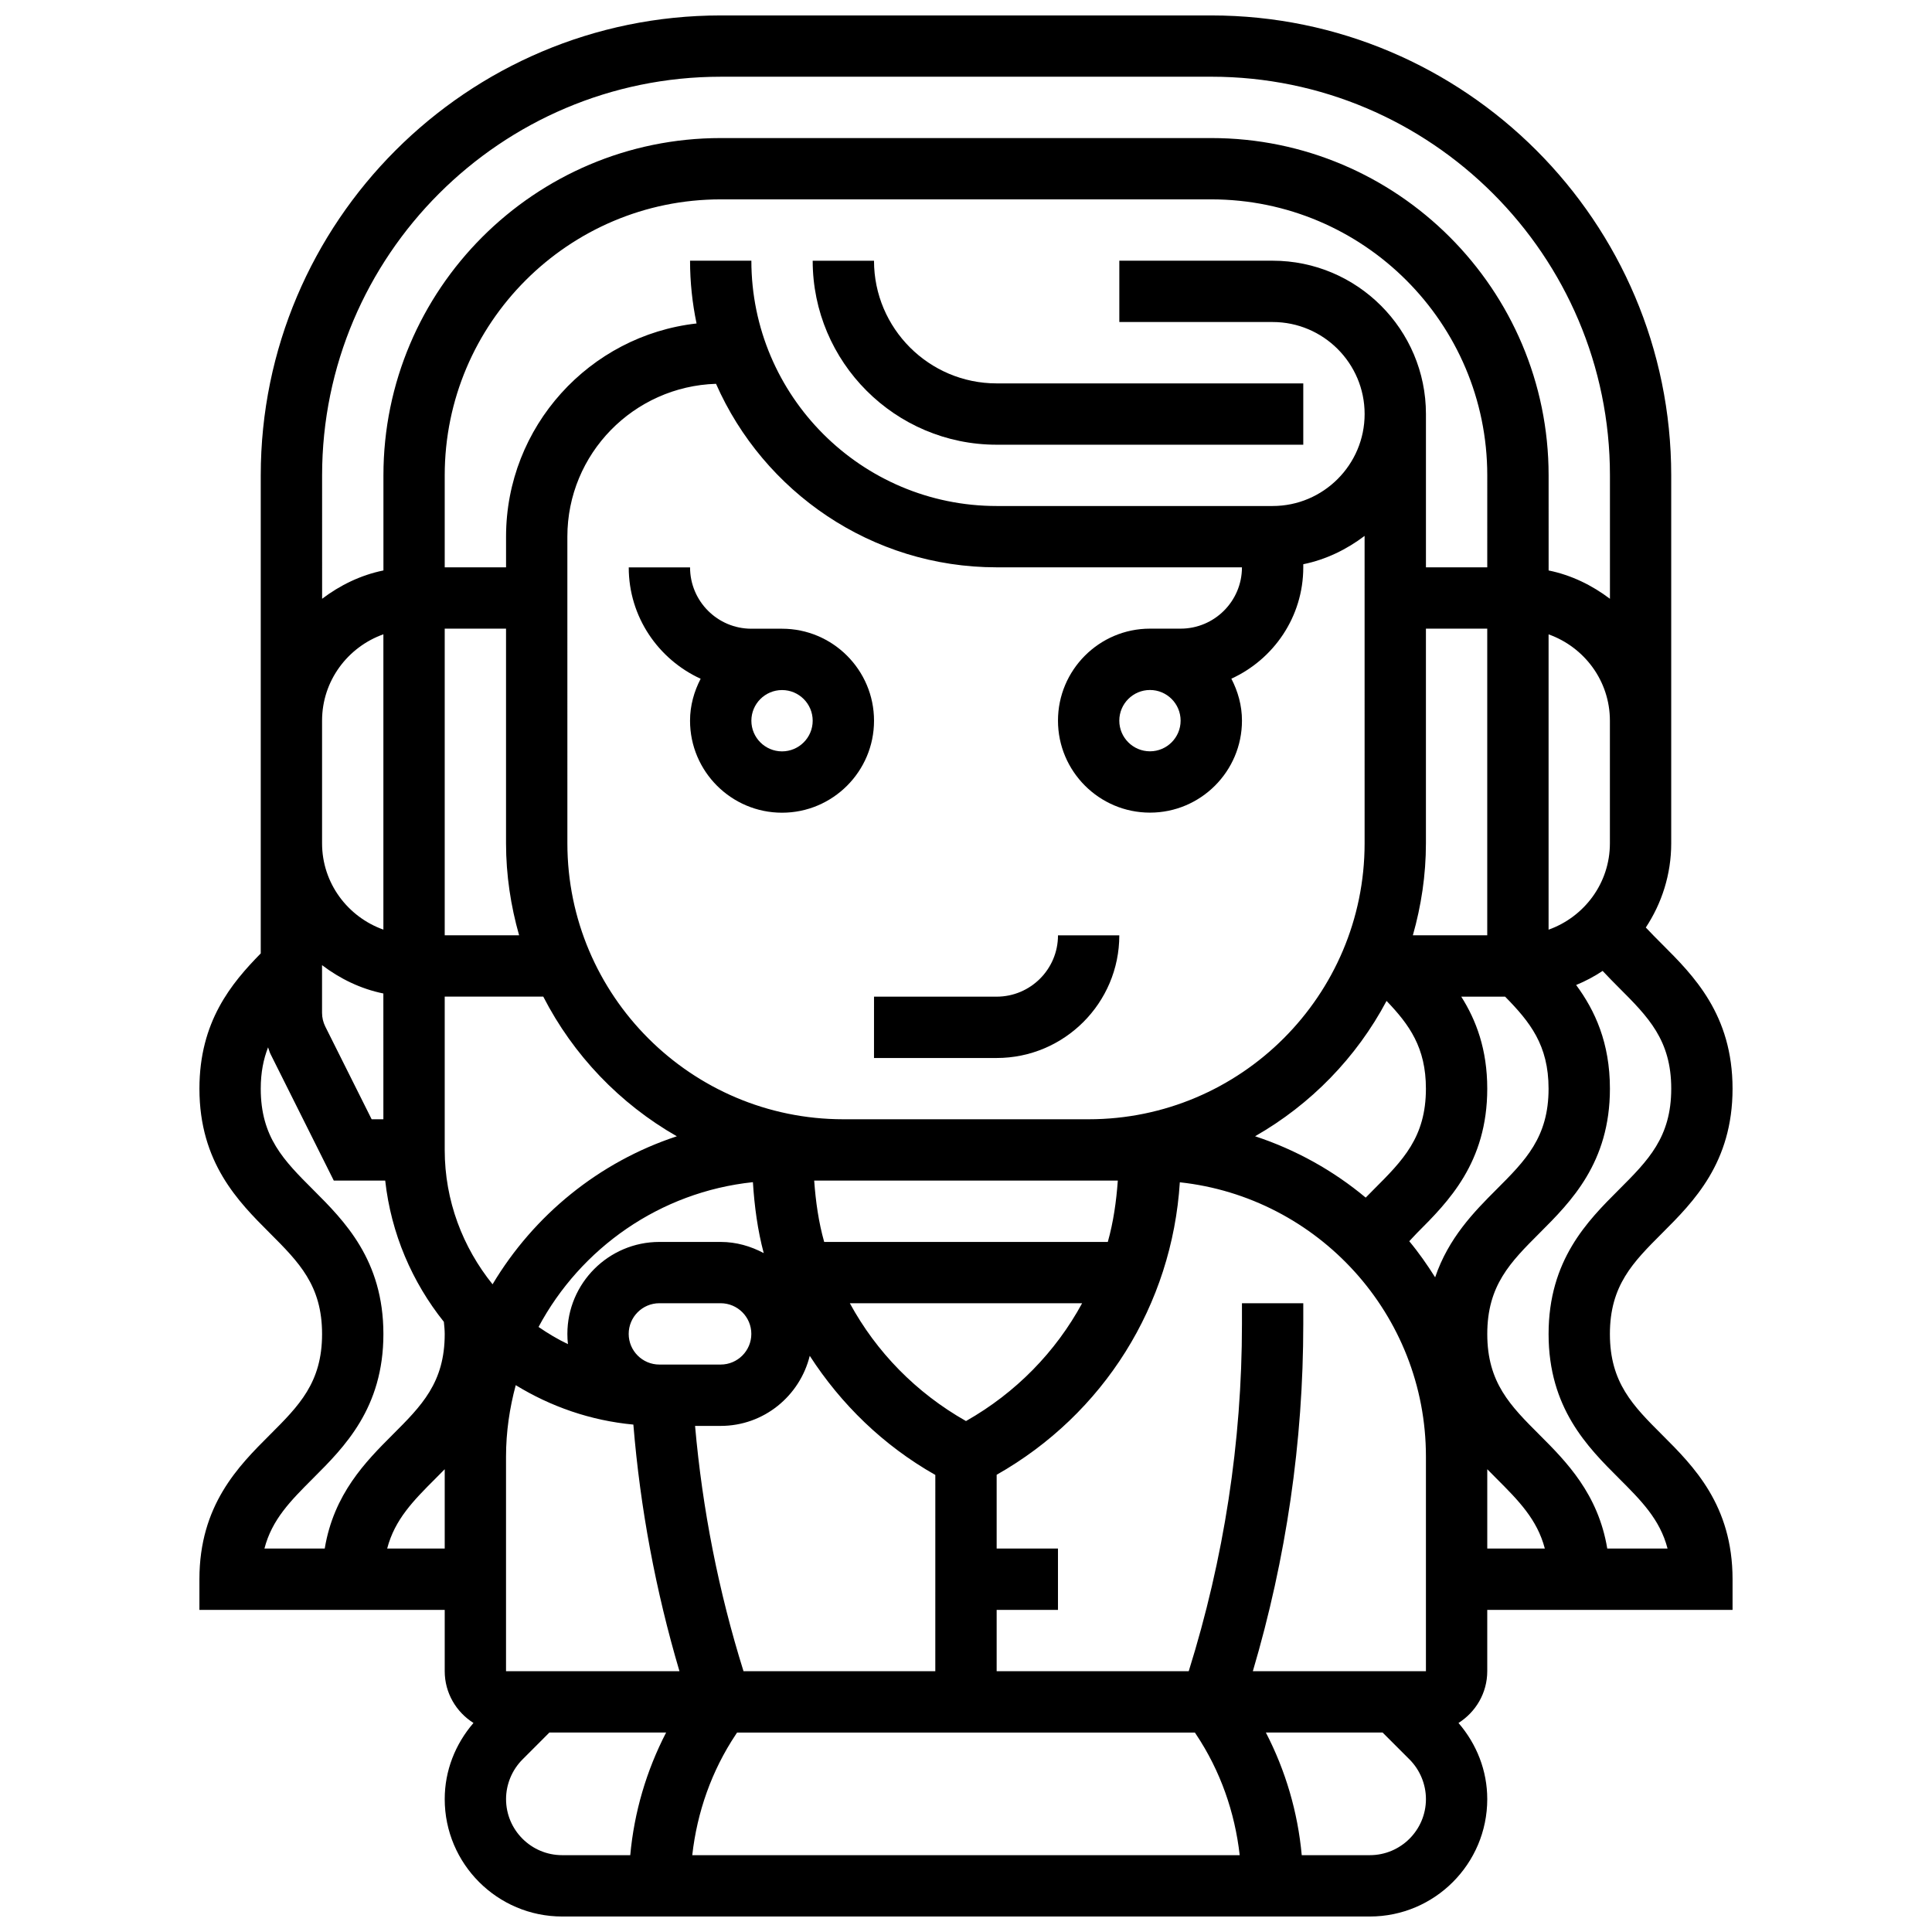
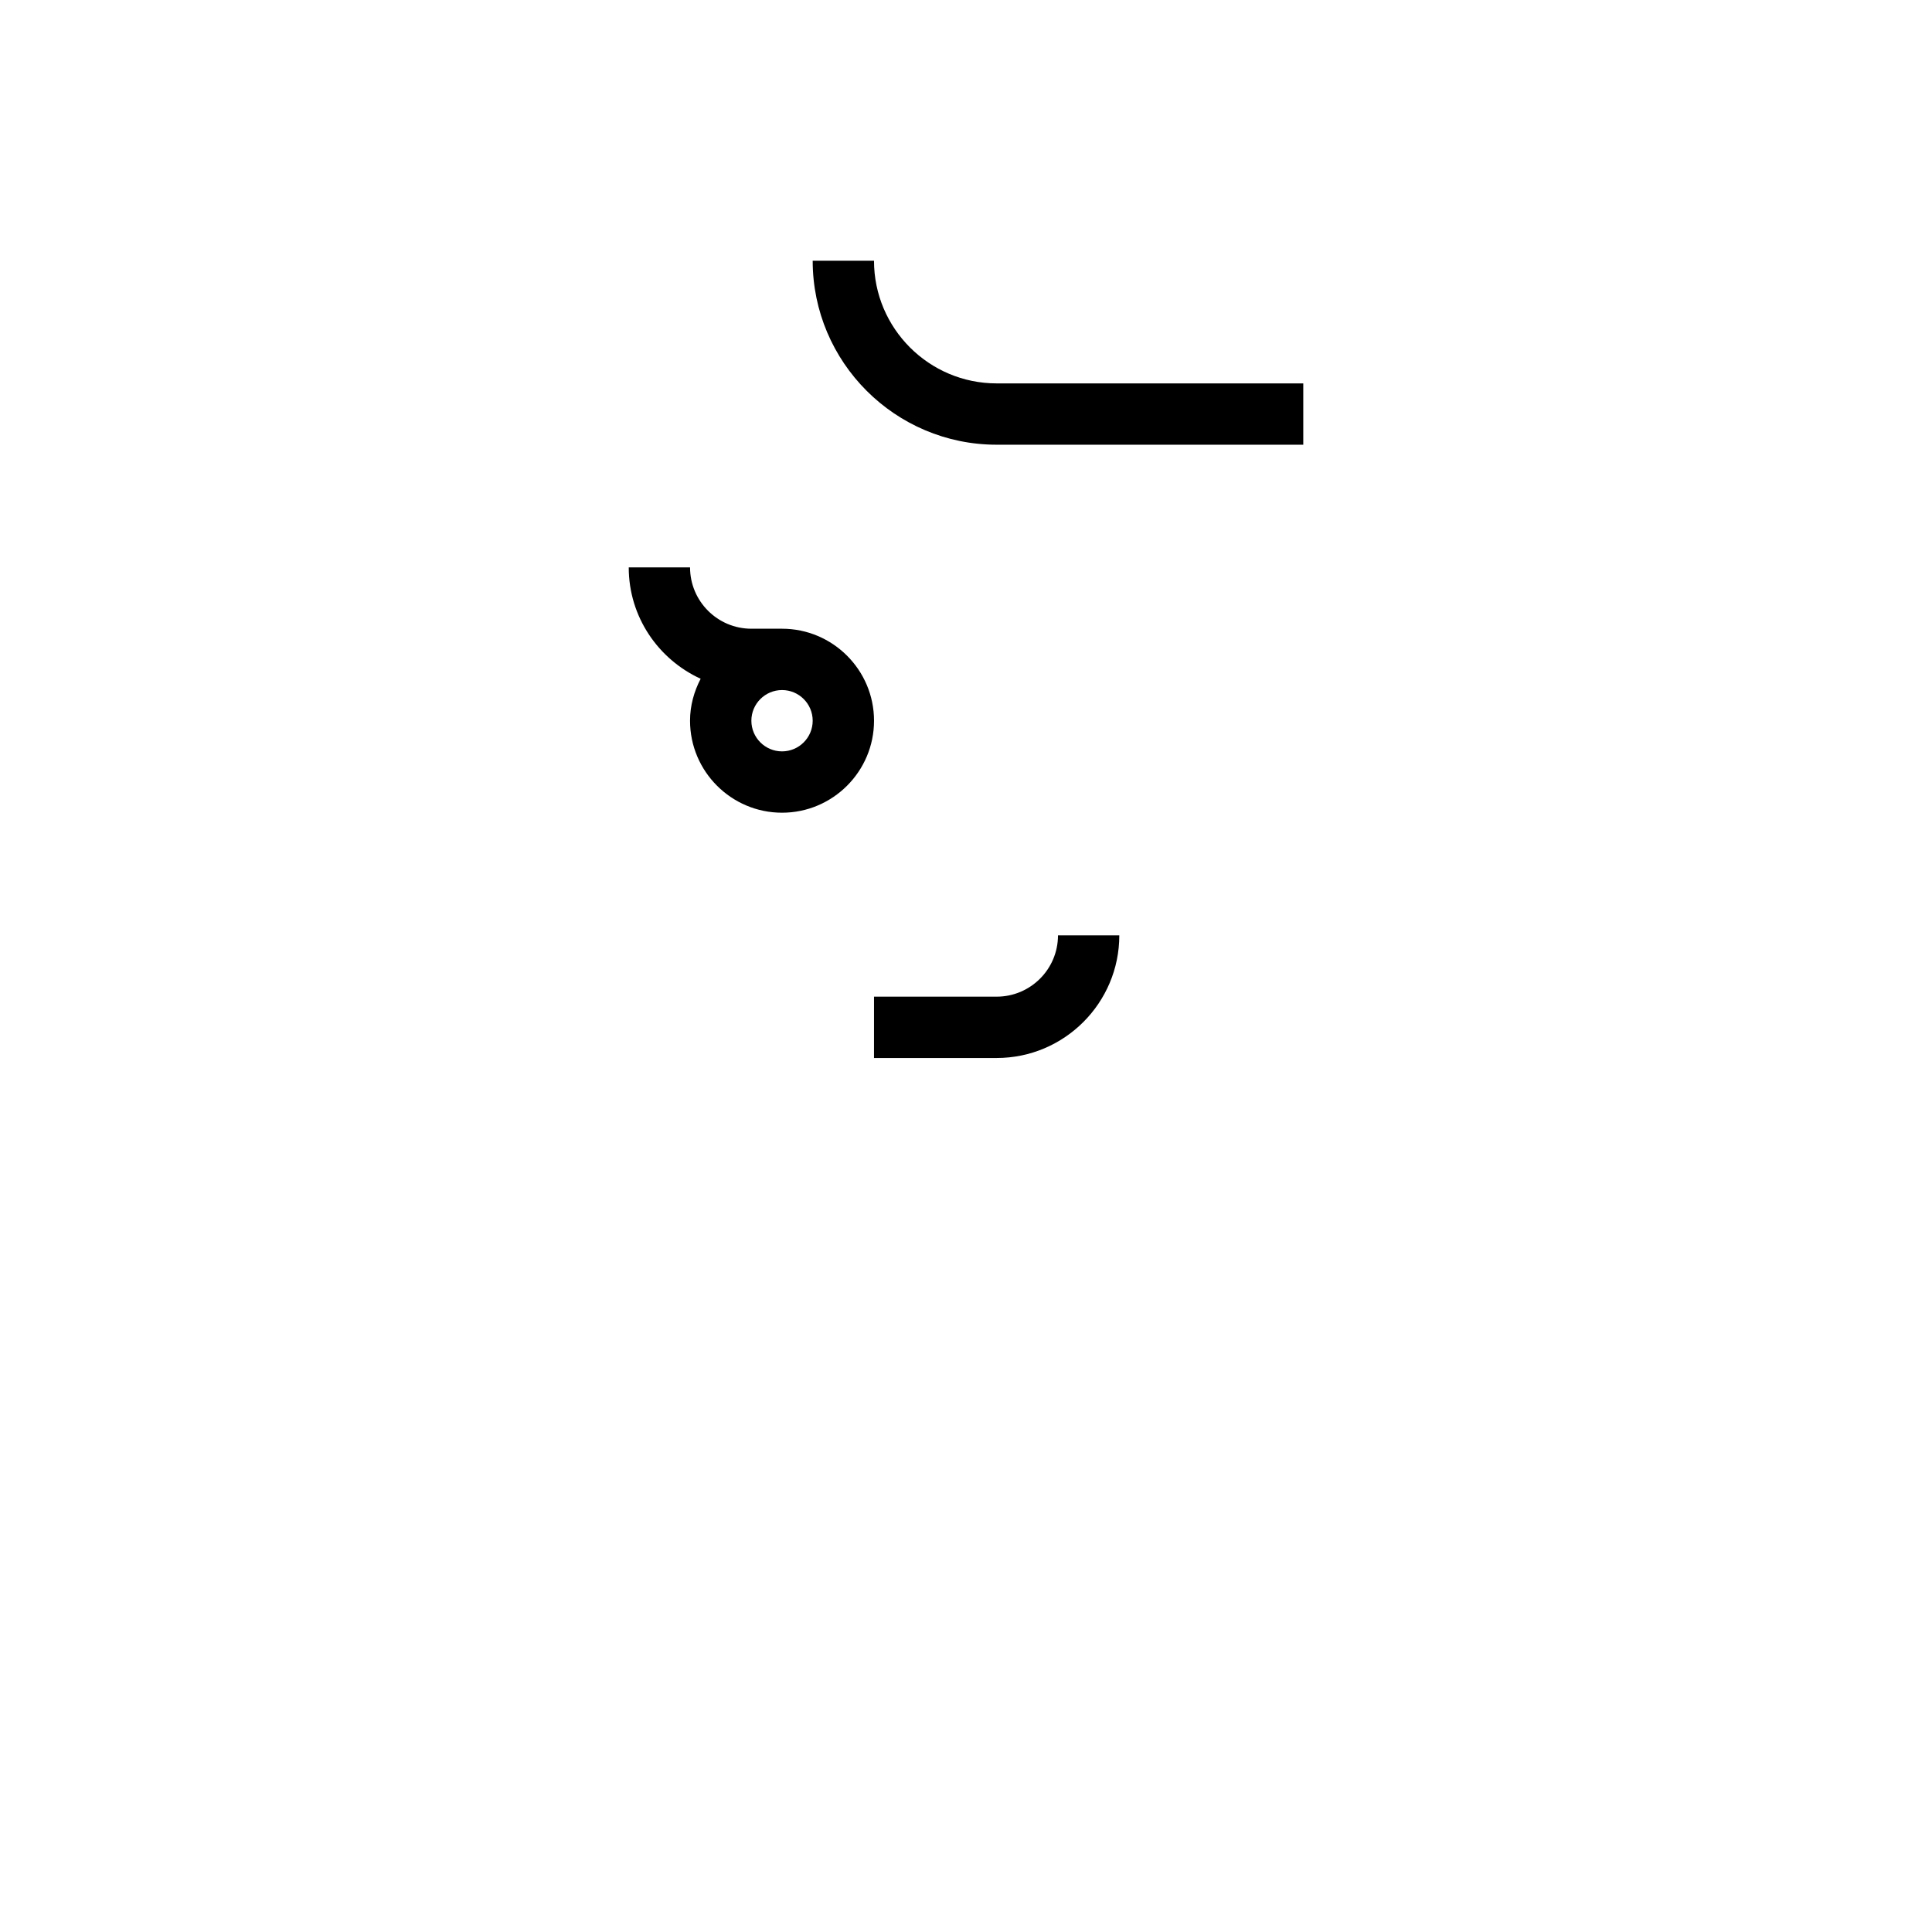
<svg xmlns="http://www.w3.org/2000/svg" width="800px" height="800px" version="1.1" viewBox="144 144 512 512">
  <defs>
    <clipPath id="a">
-       <path d="m196 148.09h408v503.81h-408z" />
-     </clipPath>
+       </clipPath>
  </defs>
  <path d="m375.62 424.38h32.504c17.926 0 32.504-14.578 32.504-32.504h-16.25c0 8.965-7.289 16.25-16.25 16.25h-32.504z" />
  <path d="m329.68 323.88c-1.738 3.348-2.812 7.094-2.812 11.117 0 13.441 10.938 24.379 24.379 24.379 13.441 0 24.379-10.938 24.379-24.379 0-13.441-10.938-24.379-24.379-24.379h-8.125c-8.965 0-16.25-7.289-16.25-16.25h-16.25c-0.004 13.113 7.844 24.375 19.059 29.512zm29.691 11.117c0 4.484-3.648 8.125-8.125 8.125-4.477 0-8.125-3.641-8.125-8.125 0-4.484 3.648-8.125 8.125-8.125 4.477-0.004 8.125 3.637 8.125 8.125z" />
  <path d="m375.62 213.1h-16.25c0 26.891 21.867 48.754 48.754 48.754h81.258v-16.25h-81.258c-17.926 0-32.504-14.578-32.504-32.504z" />
  <g clip-path="url(#a)">
    <path d="m570.64 497.54c0-12.887 6.117-19.016 13.871-26.766 8.305-8.305 18.633-18.633 18.633-38.258 0-19.617-10.328-29.961-18.633-38.258-1.512-1.512-2.973-2.973-4.356-4.461 4.234-6.41 6.734-14.066 6.734-22.305v-97.512c0-67.211-54.68-121.89-121.89-121.89h-130.01c-67.211 0-121.89 54.68-121.89 121.89v126.68c-7.769 7.922-16.25 18.055-16.25 35.844 0 19.625 10.328 29.961 18.633 38.258 7.75 7.758 13.867 13.887 13.867 26.773 0 12.879-6.117 19-13.871 26.742-8.305 8.289-18.633 18.625-18.633 38.234v8.125h65.008v16.25c0 5.785 3.062 10.84 7.621 13.715-4.848 5.641-7.621 12.664-7.621 20.188 0 17.145 13.953 31.105 31.117 31.105h214.06c17.152 0 31.105-13.961 31.105-31.105 0-7.523-2.769-14.547-7.621-20.184 4.566-2.887 7.621-7.934 7.621-13.719v-16.25h65.008v-8.125c0-19.609-10.328-29.945-18.633-38.234-7.754-7.742-13.871-13.863-13.871-26.742zm0-130.05c0 10.578-6.816 19.52-16.25 22.883v-78.262c9.434 3.363 16.25 12.301 16.25 22.883zm-46.312 115.01c-2.106-3.332-4.348-6.551-6.859-9.562 0.699-0.707 1.34-1.473 2.039-2.168 8.301-8.305 18.629-18.645 18.629-38.258 0-10.395-2.926-18.137-6.891-24.395h11.621c6.598 6.727 11.52 12.848 11.52 24.395 0 12.887-6.117 19.016-13.871 26.766-5.859 5.852-12.652 12.797-16.188 23.223zm-63.355 121.12c6.438 9.652 10.27 20.617 11.562 32.023l-145.08 0.004c1.285-11.418 5.129-22.371 11.562-32.023l0.32-0.48h121.32zm-182.87-16.73v-56.883c0-6.559 0.949-12.879 2.574-18.926 9.254 5.672 19.82 9.387 31.172 10.449 1.82 22.152 5.914 44.043 12.215 65.355zm-32.504-146.27h-3.106l-12.293-24.582c-0.555-1.121-0.855-2.371-0.855-3.633v-12.629c4.746 3.59 10.215 6.281 16.25 7.508zm262.41 18.648c-0.691 0.691-1.383 1.414-2.082 2.113-8.566-7.152-18.496-12.691-29.32-16.262 14.742-8.41 26.871-20.852 34.844-35.867 6.035 6.305 10.43 12.359 10.43 23.258 0 12.887-6.117 19.016-13.871 26.758zm-166.97 127.62c-6.613-21.145-10.898-42.945-12.84-65.008h6.789c11.434 0 20.98-7.938 23.605-18.574 8.281 12.816 19.484 23.762 33.277 31.57l-0.004 52.012zm-46.527-86.68c-2.738-1.293-5.312-2.852-7.793-4.551 11.172-20.898 32.18-35.77 56.809-38.371 0.406 6.418 1.25 12.734 2.867 18.797-3.43-1.82-7.273-2.957-11.406-2.957h-16.25c-13.441 0-24.379 10.938-24.379 24.379-0.004 0.91 0.047 1.82 0.152 2.703zm113.61-205.86h65.008c0 8.965-7.289 16.25-16.25 16.25h-8.125c-13.441 0-24.379 10.938-24.379 24.379 0 13.441 10.938 24.379 24.379 24.379 13.441 0 24.379-10.938 24.379-24.379 0-4.023-1.074-7.769-2.812-11.117 11.211-5.133 19.059-16.395 19.059-29.512v-0.82c6.039-1.234 11.508-3.918 16.25-7.508l0.004 81.465c0 40.328-32.812 73.133-73.133 73.133h-65.008c-40.32 0-73.133-32.805-73.133-73.133l-0.004-81.262c0-21.98 17.578-39.832 39.395-40.508 12.598 28.598 41.168 48.633 74.371 48.633zm48.754 40.633c0 4.484-3.648 8.125-8.125 8.125-4.477 0-8.125-3.641-8.125-8.125 0-4.484 3.648-8.125 8.125-8.125 4.477-0.004 8.125 3.637 8.125 8.125zm-138.14 154.39h16.25c4.477 0 8.125 3.641 8.125 8.125 0 4.484-3.648 8.125-8.125 8.125h-16.25c-4.477 0-8.125-3.641-8.125-8.125 0-4.484 3.648-8.125 8.125-8.125zm81.262 31.223c-13.254-7.508-23.77-18.332-30.781-31.219h61.555c-7.008 12.887-17.523 23.707-30.773 31.219zm37.582-47.473h-75.164c-1.48-5.234-2.25-10.695-2.648-16.25h80.465c-0.402 5.555-1.176 11.016-2.652 16.25zm80.844-81.262c2.203-7.758 3.461-15.918 3.461-24.375v-56.883h16.25v81.258zm19.715-97.512h-16.25v-40.629c0-22.402-18.227-40.629-40.629-40.629h-40.629v16.25h40.629c13.441 0 24.379 10.938 24.379 24.379 0 13.441-10.938 24.379-24.379 24.379h-73.133c-35.844 0-65.008-29.164-65.008-65.008h-16.25c0 5.703 0.602 11.262 1.723 16.633-28.367 3.195-50.484 27.305-50.484 56.5v8.125h-16.254v-24.379c0-40.328 32.812-73.133 73.133-73.133h130.02c40.32 0 73.133 32.805 73.133 73.133zm-256.57 97.512h-19.715v-81.258h16.25v56.883c0.004 8.457 1.262 16.617 3.465 24.375zm6.402 16.254c7.957 15.512 20.289 28.391 35.398 37.016-20.617 6.785-37.883 20.891-48.836 39.223-7.875-9.77-12.68-22.121-12.68-35.609v-40.629zm185.16 81.258v5.492c0 31.285-4.785 62.203-14.105 92.02h-50.902v-16.25h16.25v-16.25h-16.25v-19.551c28.391-16.09 46.488-45 48.543-77.512 36.609 3.953 65.219 35.027 65.219 72.684v56.883h-45.871c8.836-29.891 13.367-60.785 13.367-92.02v-5.496zm-138.14-325.04h130.02c58.246 0 105.64 47.391 105.64 105.64v32.715c-4.746-3.59-10.215-6.281-16.25-7.508l-0.004-25.203c0-49.285-40.102-89.387-89.387-89.387h-130.01c-49.285 0-89.387 40.102-89.387 89.387v25.199c-6.039 1.234-11.508 3.918-16.25 7.508l-0.004-32.707c0-58.25 47.391-105.64 105.64-105.64zm-105.64 170.65c0-10.578 6.816-19.52 16.25-22.883v78.262c-9.43-3.359-16.25-12.297-16.25-22.875zm-2.379 200.78c8.305-8.293 18.633-18.621 18.633-38.23 0-19.625-10.328-29.961-18.633-38.258-7.754-7.75-13.871-13.879-13.871-26.766 0-4.324 0.73-7.832 1.941-10.953 0.234 0.578 0.359 1.195 0.633 1.746l16.781 33.566h13.629c1.559 14.066 7.144 26.922 15.547 37.438 0.094 1.055 0.223 2.07 0.223 3.227 0 12.879-6.117 19-13.871 26.742-7.059 7.055-15.535 15.641-17.926 30.105h-15.98c2.012-7.742 6.981-12.699 12.895-18.617zm19.633 18.617c2.023-7.727 6.965-12.711 12.871-18.617 0.773-0.77 1.574-1.59 2.379-2.402v21.02zm31.504 66.406c0-3.91 1.586-7.734 4.356-10.508l7.133-7.141h30.934c-5.242 10.133-8.469 21.129-9.508 32.504h-18.055c-8.195 0-14.859-6.664-14.859-14.855zm228.92 14.855h-18.055c-1.039-11.375-4.266-22.371-9.508-32.504h30.934l7.144 7.144c2.762 2.769 4.344 6.586 4.344 10.504 0 8.191-6.66 14.855-14.859 14.855zm31.113-102.28c0.805 0.82 1.609 1.633 2.383 2.406 5.906 5.906 10.848 10.891 12.871 18.617l-15.254-0.004zm31.797 21.02c-2.391-14.465-10.863-23.055-17.926-30.105-7.754-7.742-13.871-13.863-13.871-26.742 0-12.887 6.117-19.016 13.871-26.766 8.305-8.305 18.633-18.633 18.633-38.258 0-12.148-3.965-20.73-8.953-27.473 2.469-1.016 4.82-2.266 7.019-3.731 1.43 1.52 2.883 3.008 4.316 4.438 7.75 7.75 13.867 13.875 13.867 26.766 0 12.887-6.117 19.016-13.871 26.766-8.305 8.297-18.633 18.633-18.633 38.258 0 19.609 10.328 29.945 18.633 38.234 5.914 5.914 10.879 10.871 12.895 18.617z" />
  </g>
</svg>